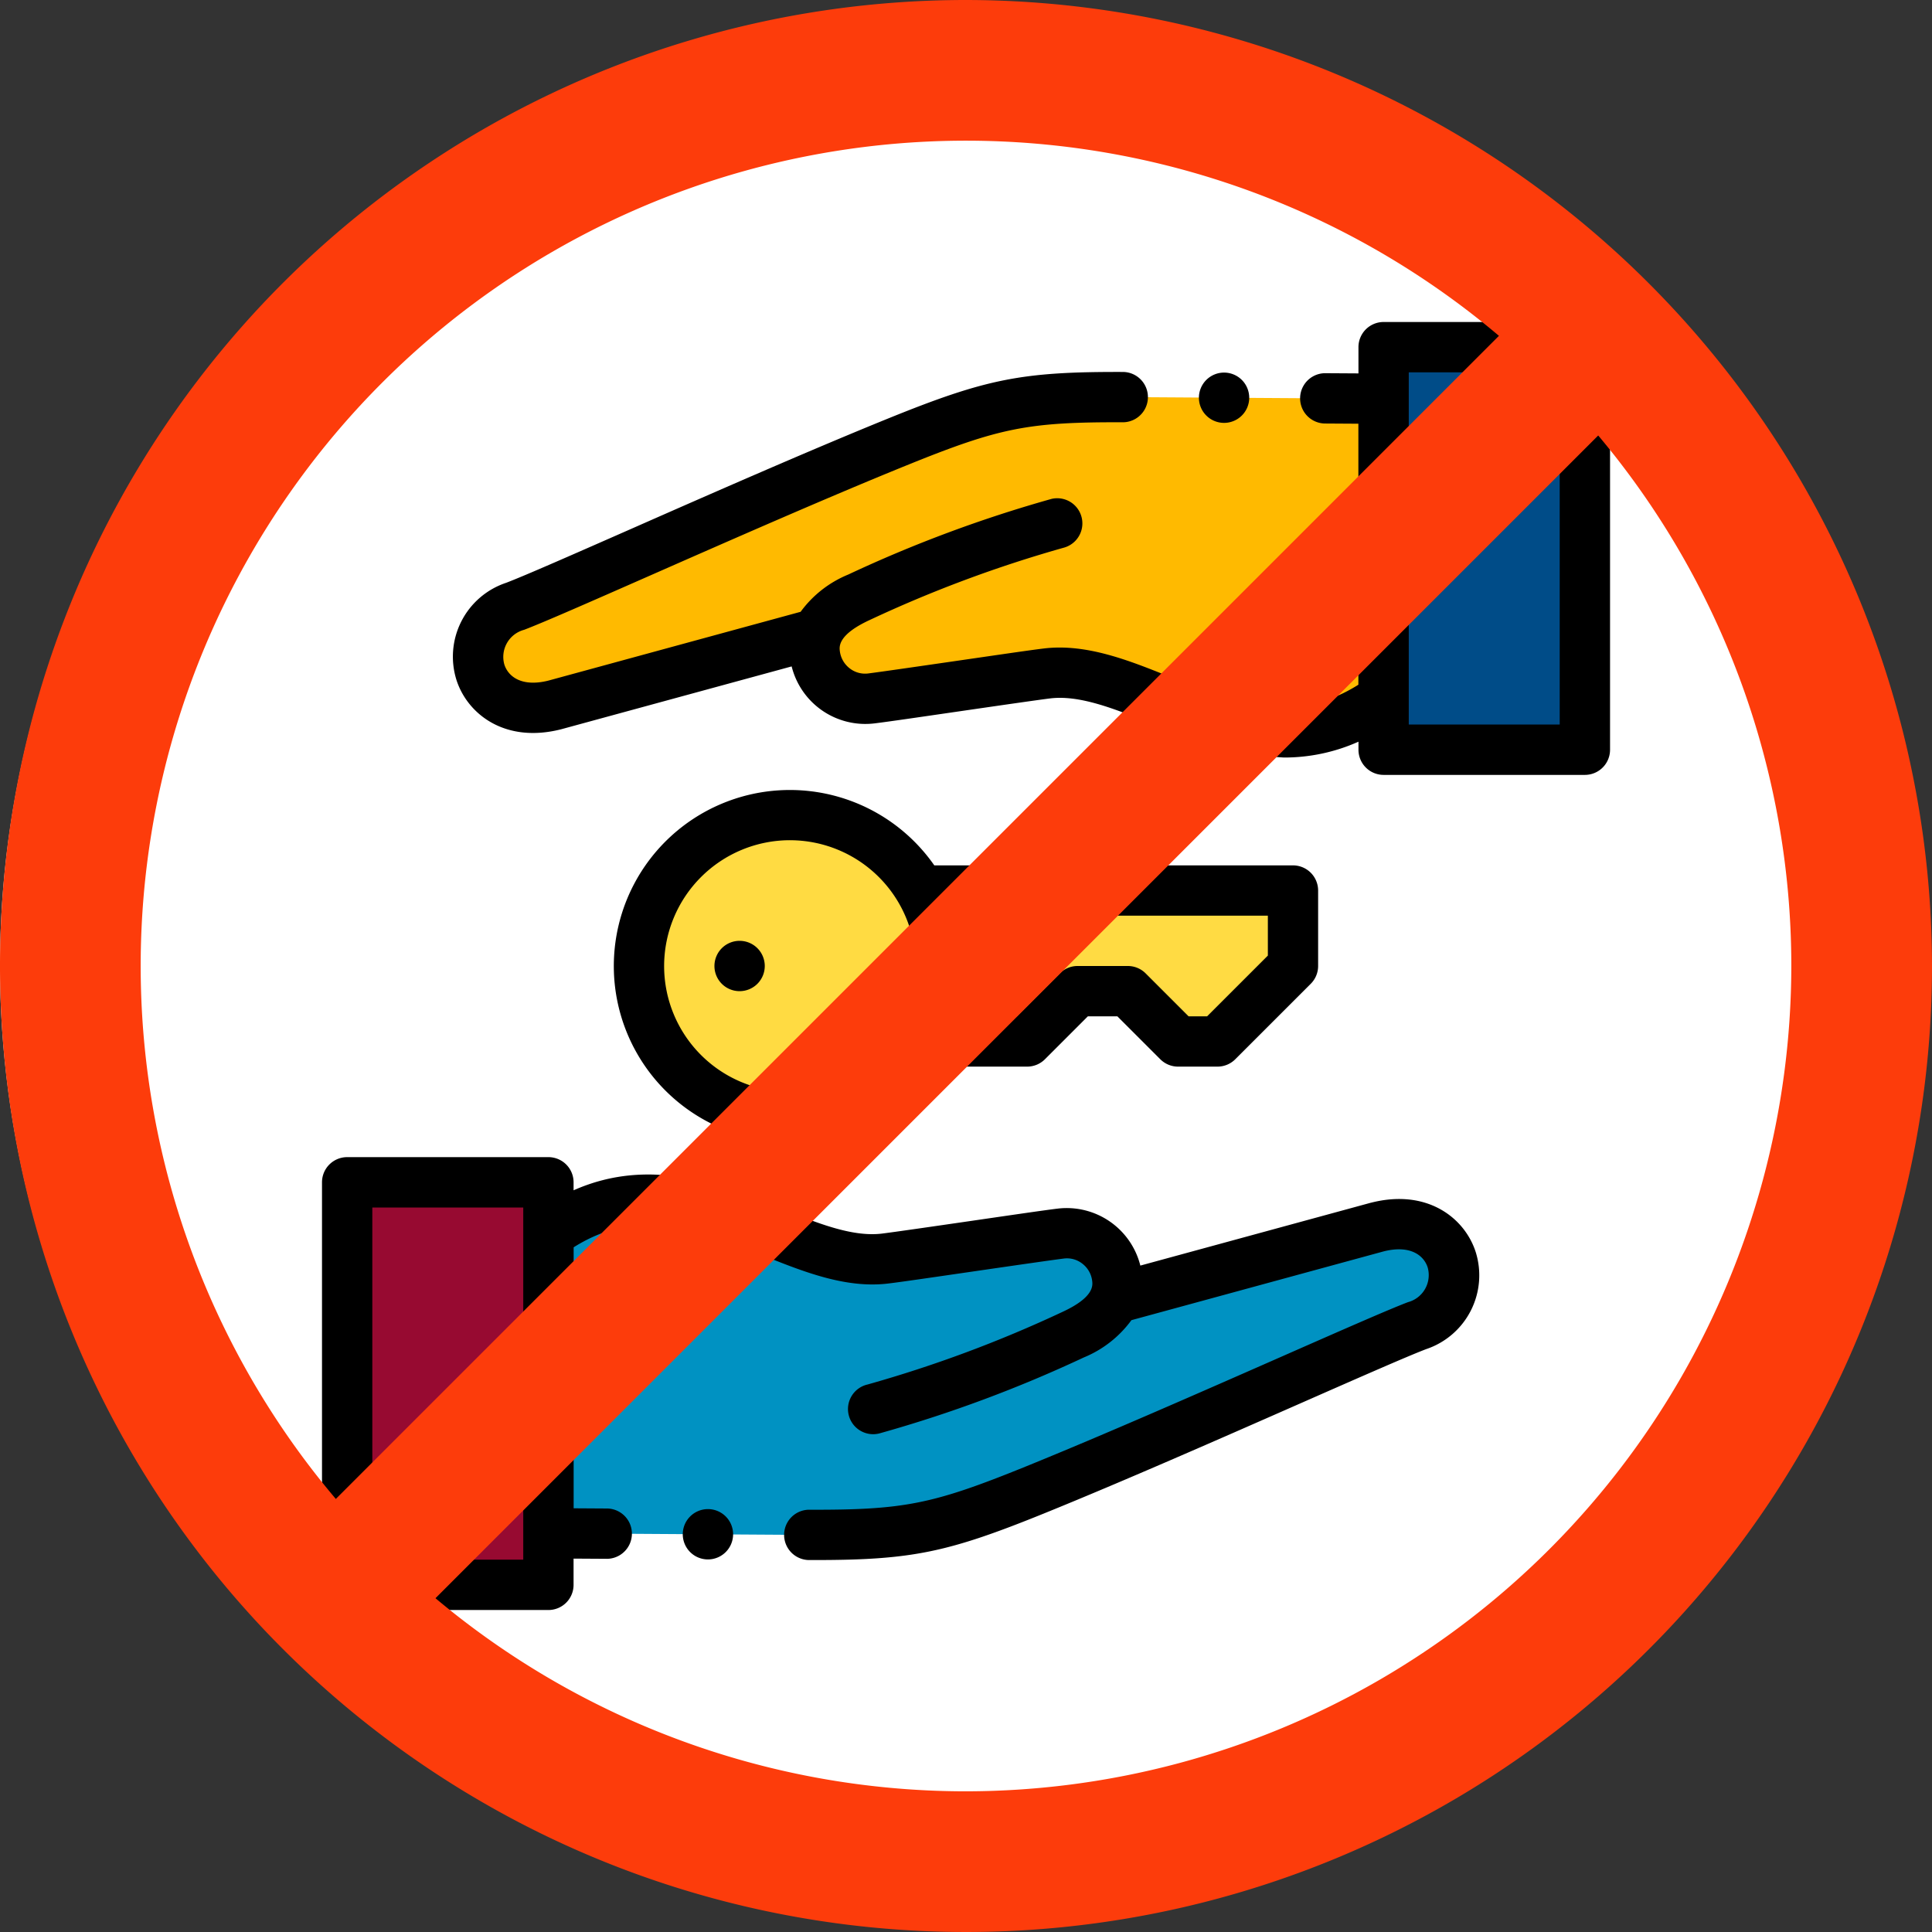
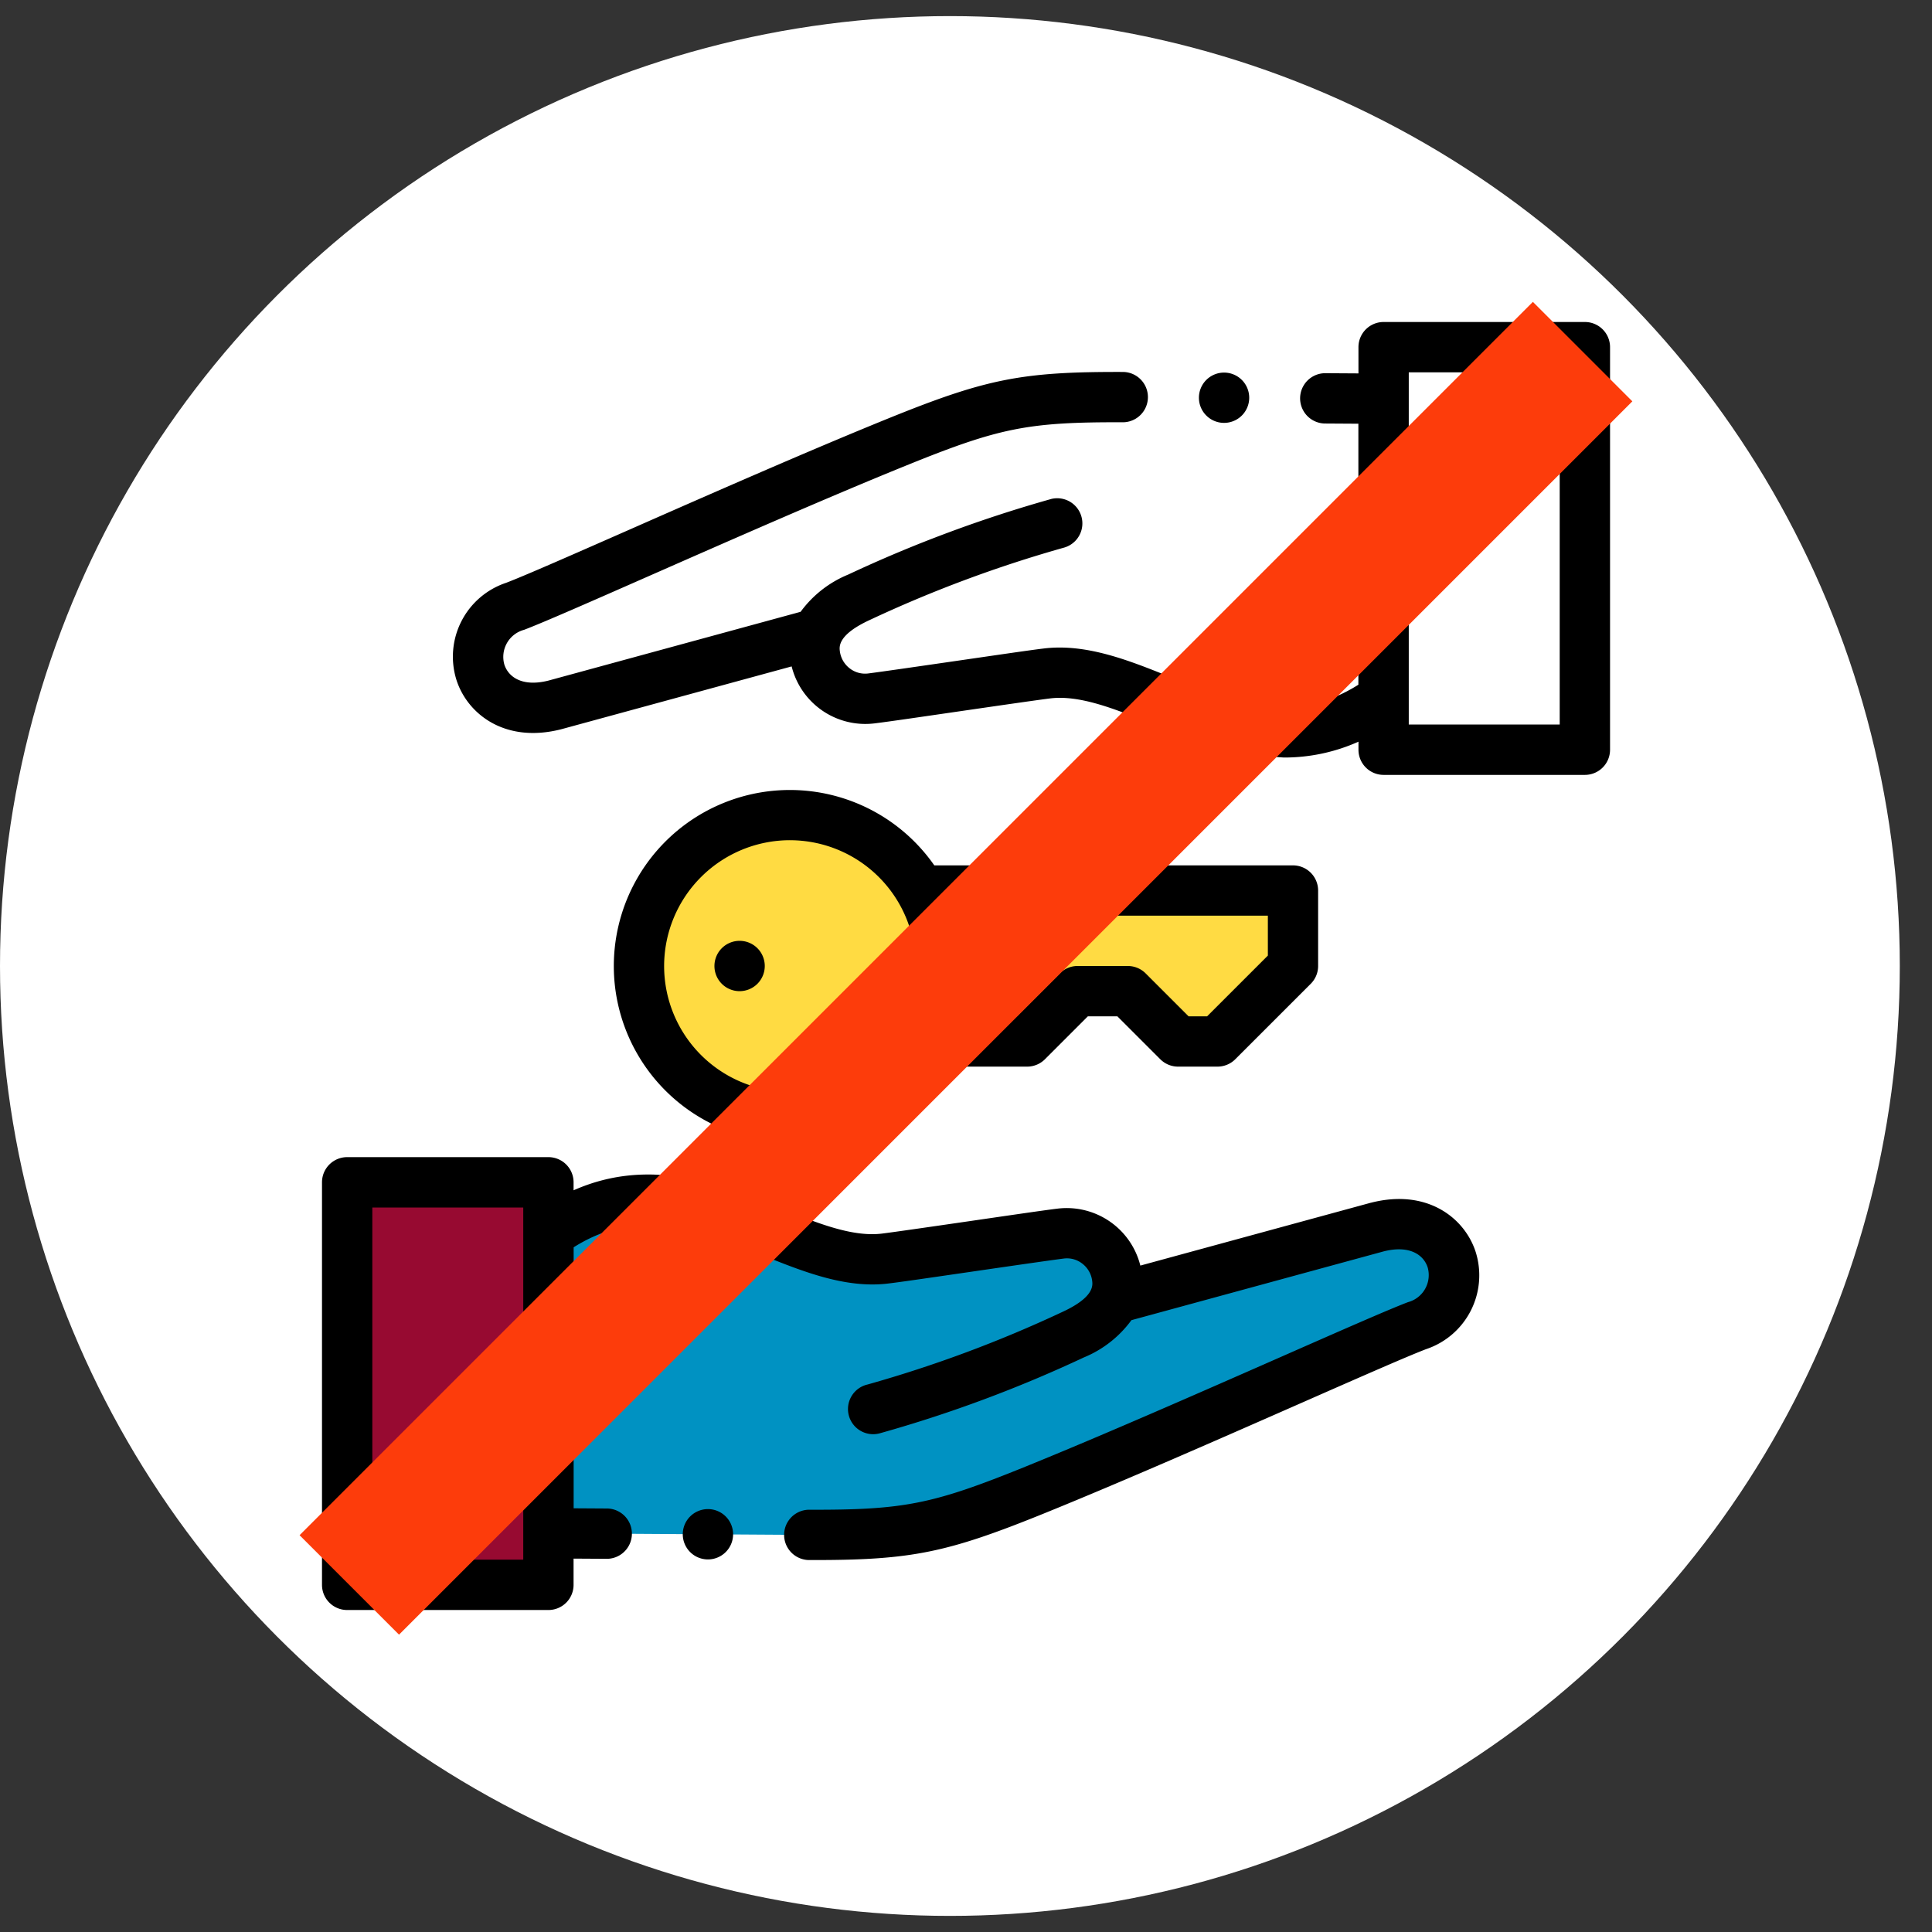
<svg xmlns="http://www.w3.org/2000/svg" width="120" height="120" viewBox="0 0 120 120">
  <rect x="0" y="0" width="120" height="120" fill="#333333" stroke="none" />
  <g id="_01" data-name="01" transform="translate(-212 -3576)">
    <circle id="楕円形_8682" data-name="楕円形 8682" cx="59" cy="59" r="59" transform="translate(212 3577)" fill="#fff" />
    <g id="key" transform="translate(232 3596)">
      <g id="グループ_163574" data-name="グループ 163574" transform="translate(1.563 1.562)">
        <path id="パス_83673" data-name="パス 83673" d="M110.925,352.509c-6.044.759-12.883-7.385-20.925-1.527v18.593l15.627.1c6.573.042,8.447-.3,14.6-2.792,8.554-3.47,20.956-9.149,23.72-10.2,4.02-1.576,2.514-7.389-2.468-6.124l-16.319,4.45a2.564,2.564,0,0,0,.161-1.3,3.153,3.153,0,0,0-3.5-2.747c-1.642.206-9.251,1.343-10.892,1.549Zm0,0" transform="translate(-77.5 -295.903)" fill="#0092c2" fill-rule="evenodd" />
        <path id="パス_83674" data-name="パス 83674" d="M135.375,214.75A9.375,9.375,0,1,0,126,205.375,9.372,9.372,0,0,0,135.375,214.75Zm0,0" transform="translate(-107.875 -166.938)" fill="#ffdb42" fill-rule="evenodd" />
        <path id="パス_83675" data-name="パス 83675" d="M237.973,235.375h6.62l3.125-3.125h3.125l3.126,3.125h2.446l4.688-4.687V226H237.973a9.386,9.386,0,0,1,0,9.375Zm0,0" transform="translate(-202.352 -192.25)" fill="#ffdb43" fill-rule="evenodd" />
-         <path id="パス_83676" data-name="パス 83676" d="M97.325,47.023c6.044-.759,12.883,7.385,20.925,1.527V29.957l-15.627-.1c-6.573-.041-8.447.3-14.6,2.793-8.553,3.47-20.956,9.149-23.72,10.2-4.02,1.576-2.513,7.389,2.468,6.124l16.319-4.45a2.562,2.562,0,0,0-.161,1.3,3.153,3.153,0,0,0,3.5,2.747c1.642-.206,9.251-1.343,10.892-1.549Zm0,0" transform="translate(-53.875 -26.753)" fill="#ffba00" fill-rule="evenodd" />
-         <path id="パス_83677" data-name="パス 83677" d="M10,342H22.5v25H10Zm0,0" transform="translate(-10 -290.125)" fill="#970a31" fill-rule="evenodd" />
-         <path id="パス_83678" data-name="パス 83678" d="M422,10h12.5V35H422Zm0,0" transform="translate(-357.625 -10)" fill="#004c88" fill-rule="evenodd" />
+         <path id="パス_83677" data-name="パス 83677" d="M10,342H22.5v25H10Z" transform="translate(-10 -290.125)" fill="#970a31" fill-rule="evenodd" />
      </g>
-       <path id="パス_83679" data-name="パス 83679" d="M41.563,451.992A1.562,1.562,0,0,0,40,453.555h0a1.563,1.563,0,1,0,1.563-1.564Zm0,0" transform="translate(-33.75 -381.368)" />
      <path id="パス_83680" data-name="パス 83680" d="M122.321,0h-12.5a1.562,1.562,0,0,0-1.562,1.562V3.193l-2.085-.013h-.01a1.563,1.563,0,0,0-.01,3.125l2.1.013V22.529c-4.091,2.577-7.784,1.093-11.682-.477-2.568-1.035-5.225-2.1-7.876-1.771-.836.1-3.093.433-5.482.779-2.264.328-4.605.668-5.41.77a1.55,1.55,0,0,1-1.15-.321,1.6,1.6,0,0,1-.607-1.068c-.034-.276-.125-1.012,1.833-1.921A78.574,78.574,0,0,1,90,14.006a1.563,1.563,0,0,0-.8-3.02,81.782,81.782,0,0,0-12.63,4.7A6.9,6.9,0,0,0,73.611,18L57.946,22.273c-1.648.414-2.493-.242-2.736-.994a1.742,1.742,0,0,1,1.228-2.161c1.226-.467,4.153-1.755,7.856-3.385,4.908-2.16,11.016-4.849,15.887-6.824,5.788-2.348,7.552-2.7,13.478-2.681h0a1.563,1.563,0,0,0,0-3.125c-6.321-.021-8.514.416-14.661,2.91C74.094,8.006,67.963,10.7,63.036,12.872c-3.526,1.552-6.572,2.892-7.718,3.328l-.015.005a4.835,4.835,0,0,0-3.068,6.03c.674,2.1,2.994,3.952,6.492,3.064l.027-.007,14.3-3.9A4.716,4.716,0,0,0,78.2,24.931c.835-.1,3.086-.432,5.469-.778,2.27-.33,4.616-.67,5.423-.771,1.846-.232,4.019.643,6.319,1.569a22.152,22.152,0,0,0,8.218,2.1,11.266,11.266,0,0,0,4.631-.984v.5a1.562,1.562,0,0,0,1.563,1.563h12.5a1.562,1.562,0,0,0,1.563-1.563v-25A1.562,1.562,0,0,0,122.321,0Zm-1.562,25h-9.375V4.777h0V3.125h9.375Zm0,0" transform="translate(-43.883 0)" />
-       <path id="パス_83681" data-name="パス 83681" d="M453.562,43.13a1.562,1.562,0,0,0,1.563-1.562h0a1.563,1.563,0,1,0-1.562,1.564Zm0,0" transform="translate(-381.375 -33.753)" />
      <path id="パス_83682" data-name="パス 83682" d="M126.937,207.875a10.931,10.931,0,0,0,8.968-4.687h5.773a1.562,1.562,0,0,0,1.1-.458l2.667-2.667h1.831l2.667,2.667a1.562,1.562,0,0,0,1.1.458H153.5a1.562,1.562,0,0,0,1.1-.458l4.688-4.687a1.562,1.562,0,0,0,.458-1.1V192.25a1.563,1.563,0,0,0-1.562-1.562H135.906a10.935,10.935,0,1,0-8.968,17.188Zm29.687-14.062v2.478l-3.772,3.772H151.7l-2.668-2.667a1.562,1.562,0,0,0-1.1-.458H144.8a1.562,1.562,0,0,0-1.1.458l-2.667,2.667h-3.613a10.909,10.909,0,0,0,0-6.25Zm-29.687-4.687a7.813,7.813,0,1,1-7.812,7.813A7.821,7.821,0,0,1,126.937,189.125Zm0,0" transform="translate(-97.875 -156.938)" />
      <path id="パス_83683" data-name="パス 83683" d="M157.562,249.122A1.563,1.563,0,1,0,156,247.559h0A1.562,1.562,0,0,0,157.562,249.122Zm0,0" transform="translate(-131.625 -207.559)" />
      <path id="パス_83684" data-name="パス 83684" d="M350.156,23.23h0a1.562,1.562,0,1,0-1.563-1.562A1.562,1.562,0,0,0,350.157,23.23Zm0,0" transform="translate(-294.126 -16.964)" />
      <path id="パス_83685" data-name="パス 83685" d="M65.156,334.829l-.027.007-14.3,3.9a4.715,4.715,0,0,0-5.143-3.538c-.835.1-3.086.432-5.469.778-2.27.33-4.616.67-5.423.771-1.846.231-4.019-.643-6.319-1.569-3.647-1.469-8.056-3.243-12.849-1.118v-.493A1.562,1.562,0,0,0,14.063,332H1.563A1.562,1.562,0,0,0,0,333.566v25a1.562,1.562,0,0,0,1.562,1.563h12.5a1.562,1.562,0,0,0,1.563-1.562v-1.631l2.085.013h.01a1.563,1.563,0,0,0,.01-3.125l-2.1-.013V337.6c4.091-2.577,7.784-1.093,11.682.476,2.569,1.035,5.226,2.1,7.876,1.771.837-.1,3.093-.432,5.482-.779,2.264-.329,4.605-.668,5.41-.77a1.547,1.547,0,0,1,1.15.321,1.593,1.593,0,0,1,.607,1.068c.034.277.126,1.012-1.833,1.92a78.523,78.523,0,0,1-12.119,4.515,1.563,1.563,0,1,0,.8,3.02,81.814,81.814,0,0,0,12.631-4.7,6.9,6.9,0,0,0,2.958-2.316l15.665-4.272c1.647-.415,2.493.242,2.736.994a1.742,1.742,0,0,1-1.227,2.161c-1.226.467-4.153,1.755-7.858,3.386-4.908,2.16-11.016,4.848-15.886,6.824-5.788,2.348-7.556,2.7-13.478,2.681h0a1.563,1.563,0,0,0,0,3.125h.378c6.034,0,8.26-.467,14.283-2.911,4.913-1.993,11.044-4.691,15.97-6.859,3.527-1.552,6.572-2.892,7.718-3.328l.015-.005a4.835,4.835,0,0,0,3.068-6.03c-.674-2.1-2.994-3.951-6.492-3.064ZM3.125,357V335.128H12.5V357Zm0,0" transform="translate(0 -280.128)" />
      <path id="パス_83686" data-name="パス 83686" d="M144.969,471.895h0a1.563,1.563,0,1,0,1.564,1.563A1.562,1.562,0,0,0,144.968,471.895Zm0,0" transform="translate(-120.999 -398.162)" />
    </g>
    <g id="ban" transform="translate(212 3576)">
      <g id="グループ_163568" data-name="グループ 163568">
        <g id="グループ_163567" data-name="グループ 163567">
-           <path id="パス_83672" data-name="パス 83672" d="M60,0a60,60,0,1,0,60,60A60.068,60.068,0,0,0,60,0Zm0,111.262A51.262,51.262,0,1,1,111.262,60,51.321,51.321,0,0,1,60,111.262Z" fill="#fd3c0b" />
-         </g>
+           </g>
      </g>
      <g id="グループ_163570" data-name="グループ 163570" transform="translate(18.607 18.751)">
        <g id="グループ_163569" data-name="グループ 163569" transform="translate(0)">
          <rect id="長方形_6039" data-name="長方形 6039" width="108.334" height="8.736" transform="translate(0 76.603) rotate(-45)" fill="#fd3c0b" />
        </g>
      </g>
    </g>
  </g>
</svg>